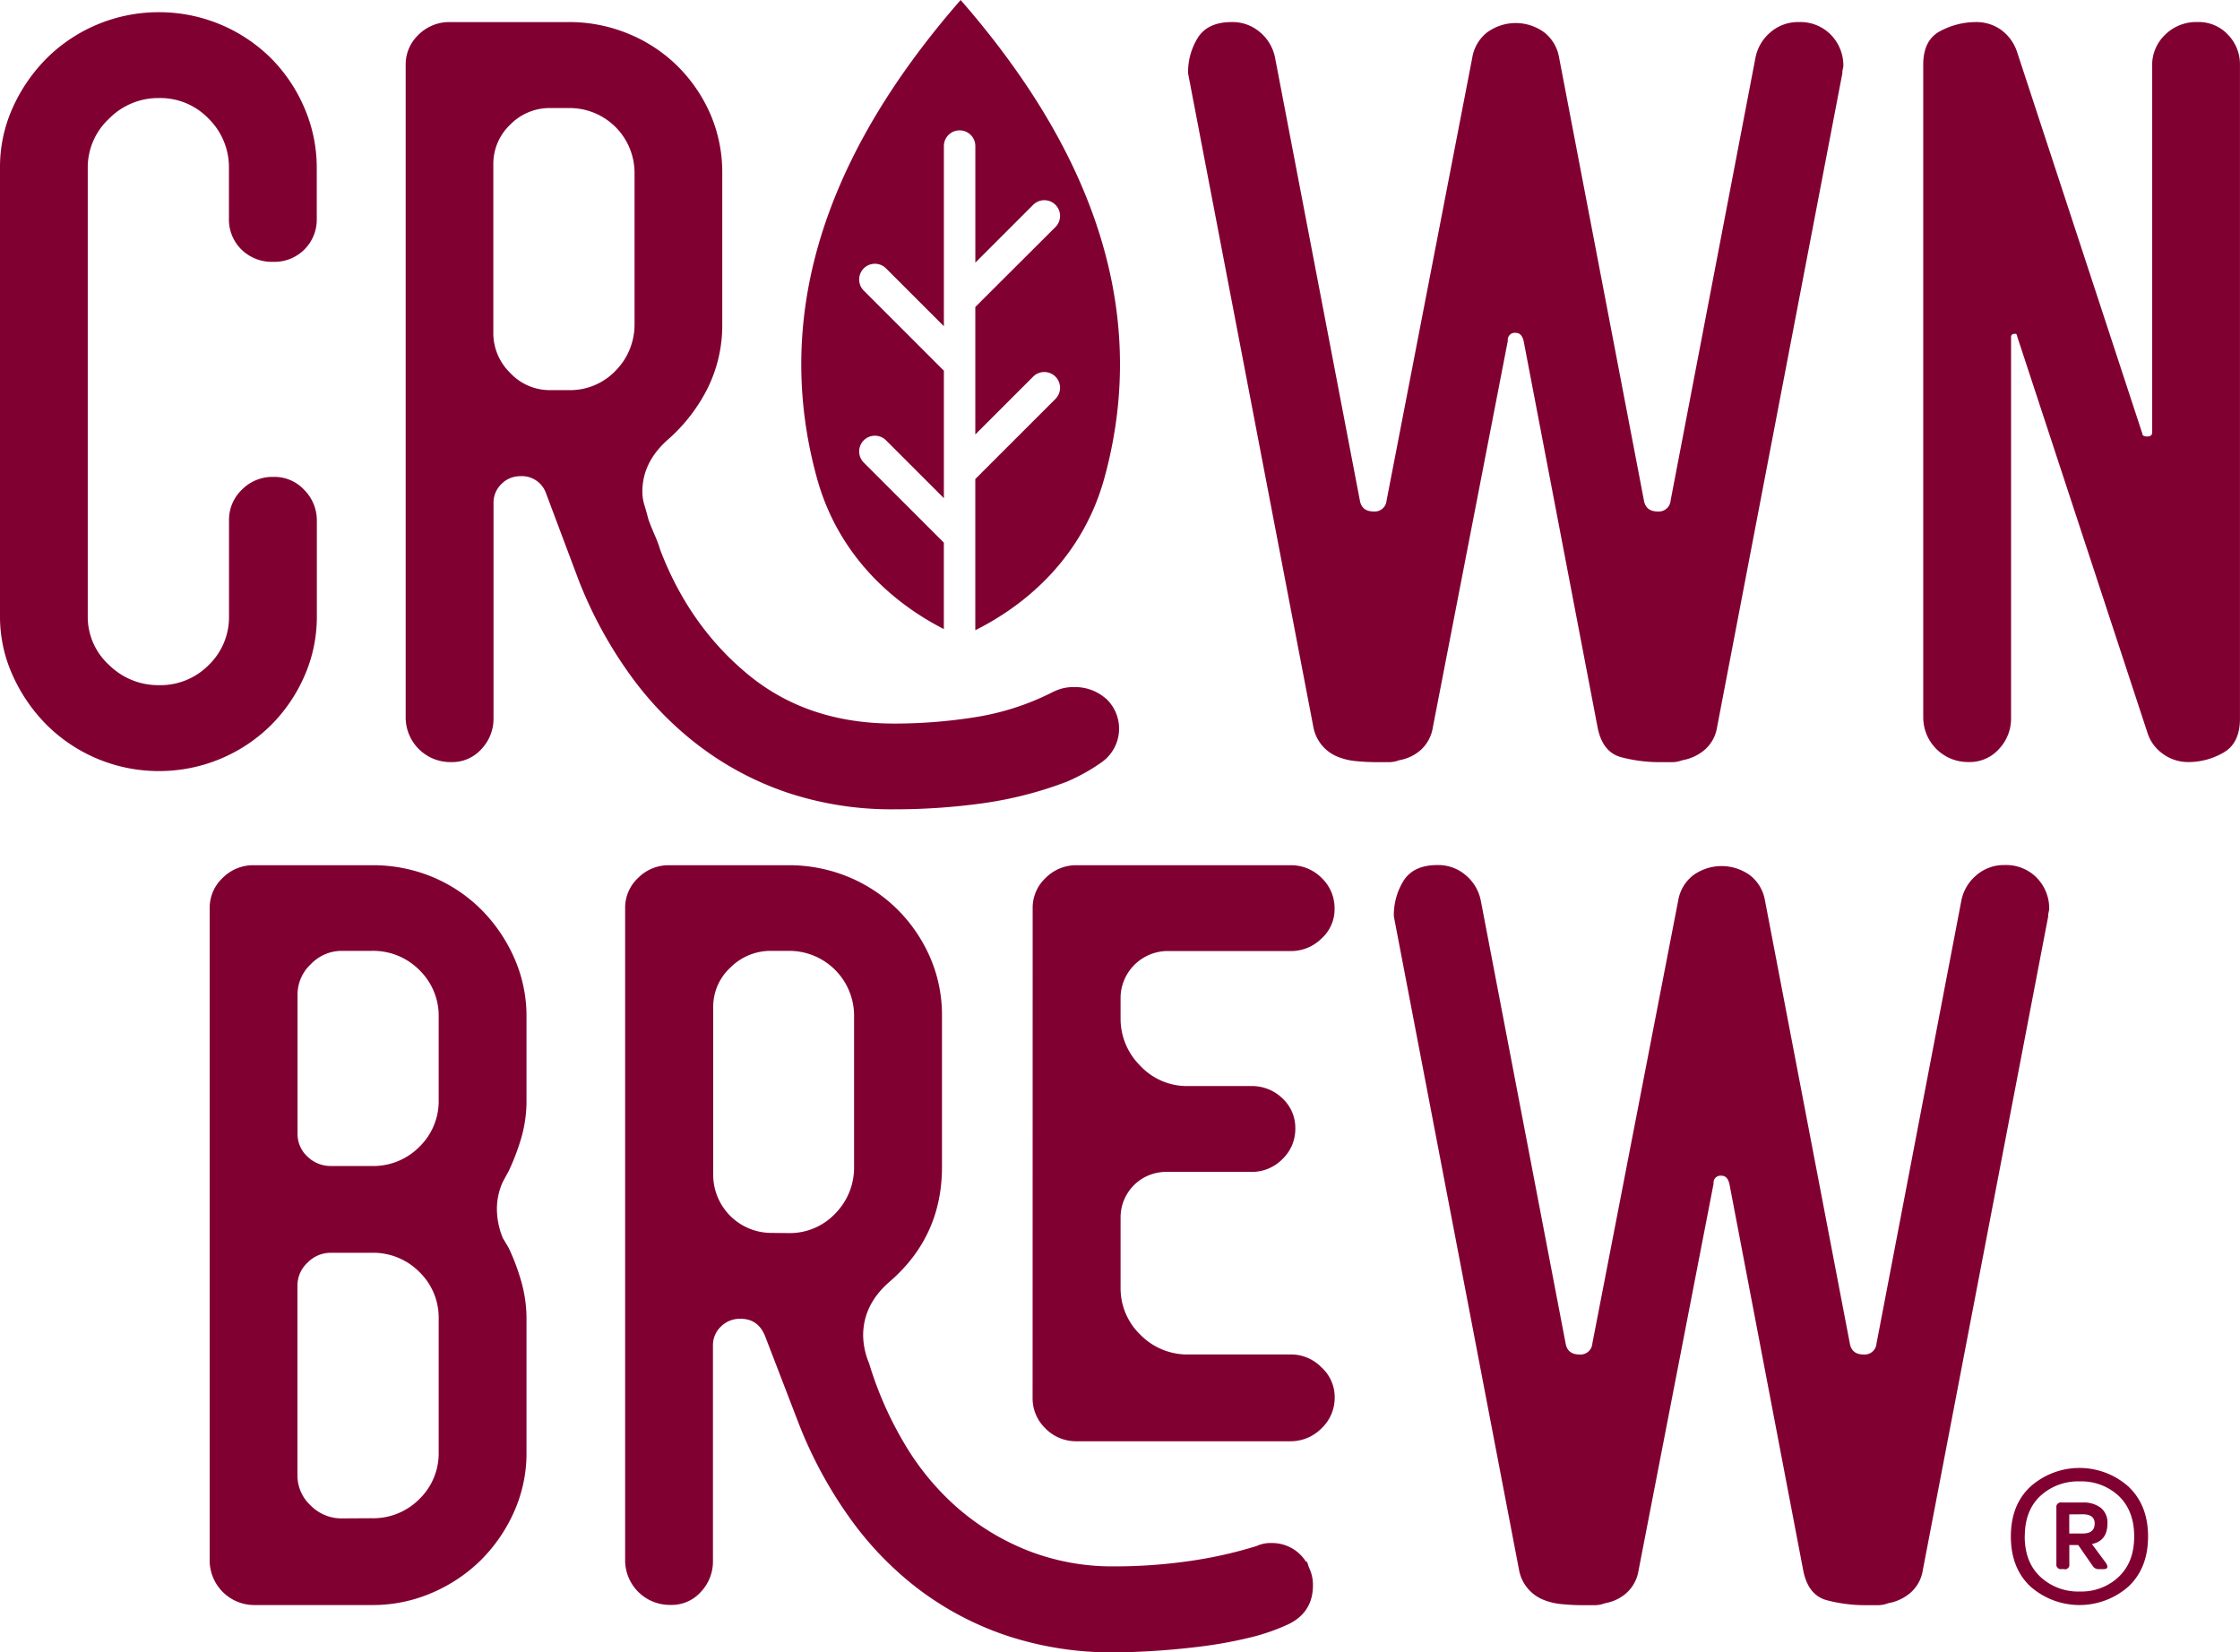
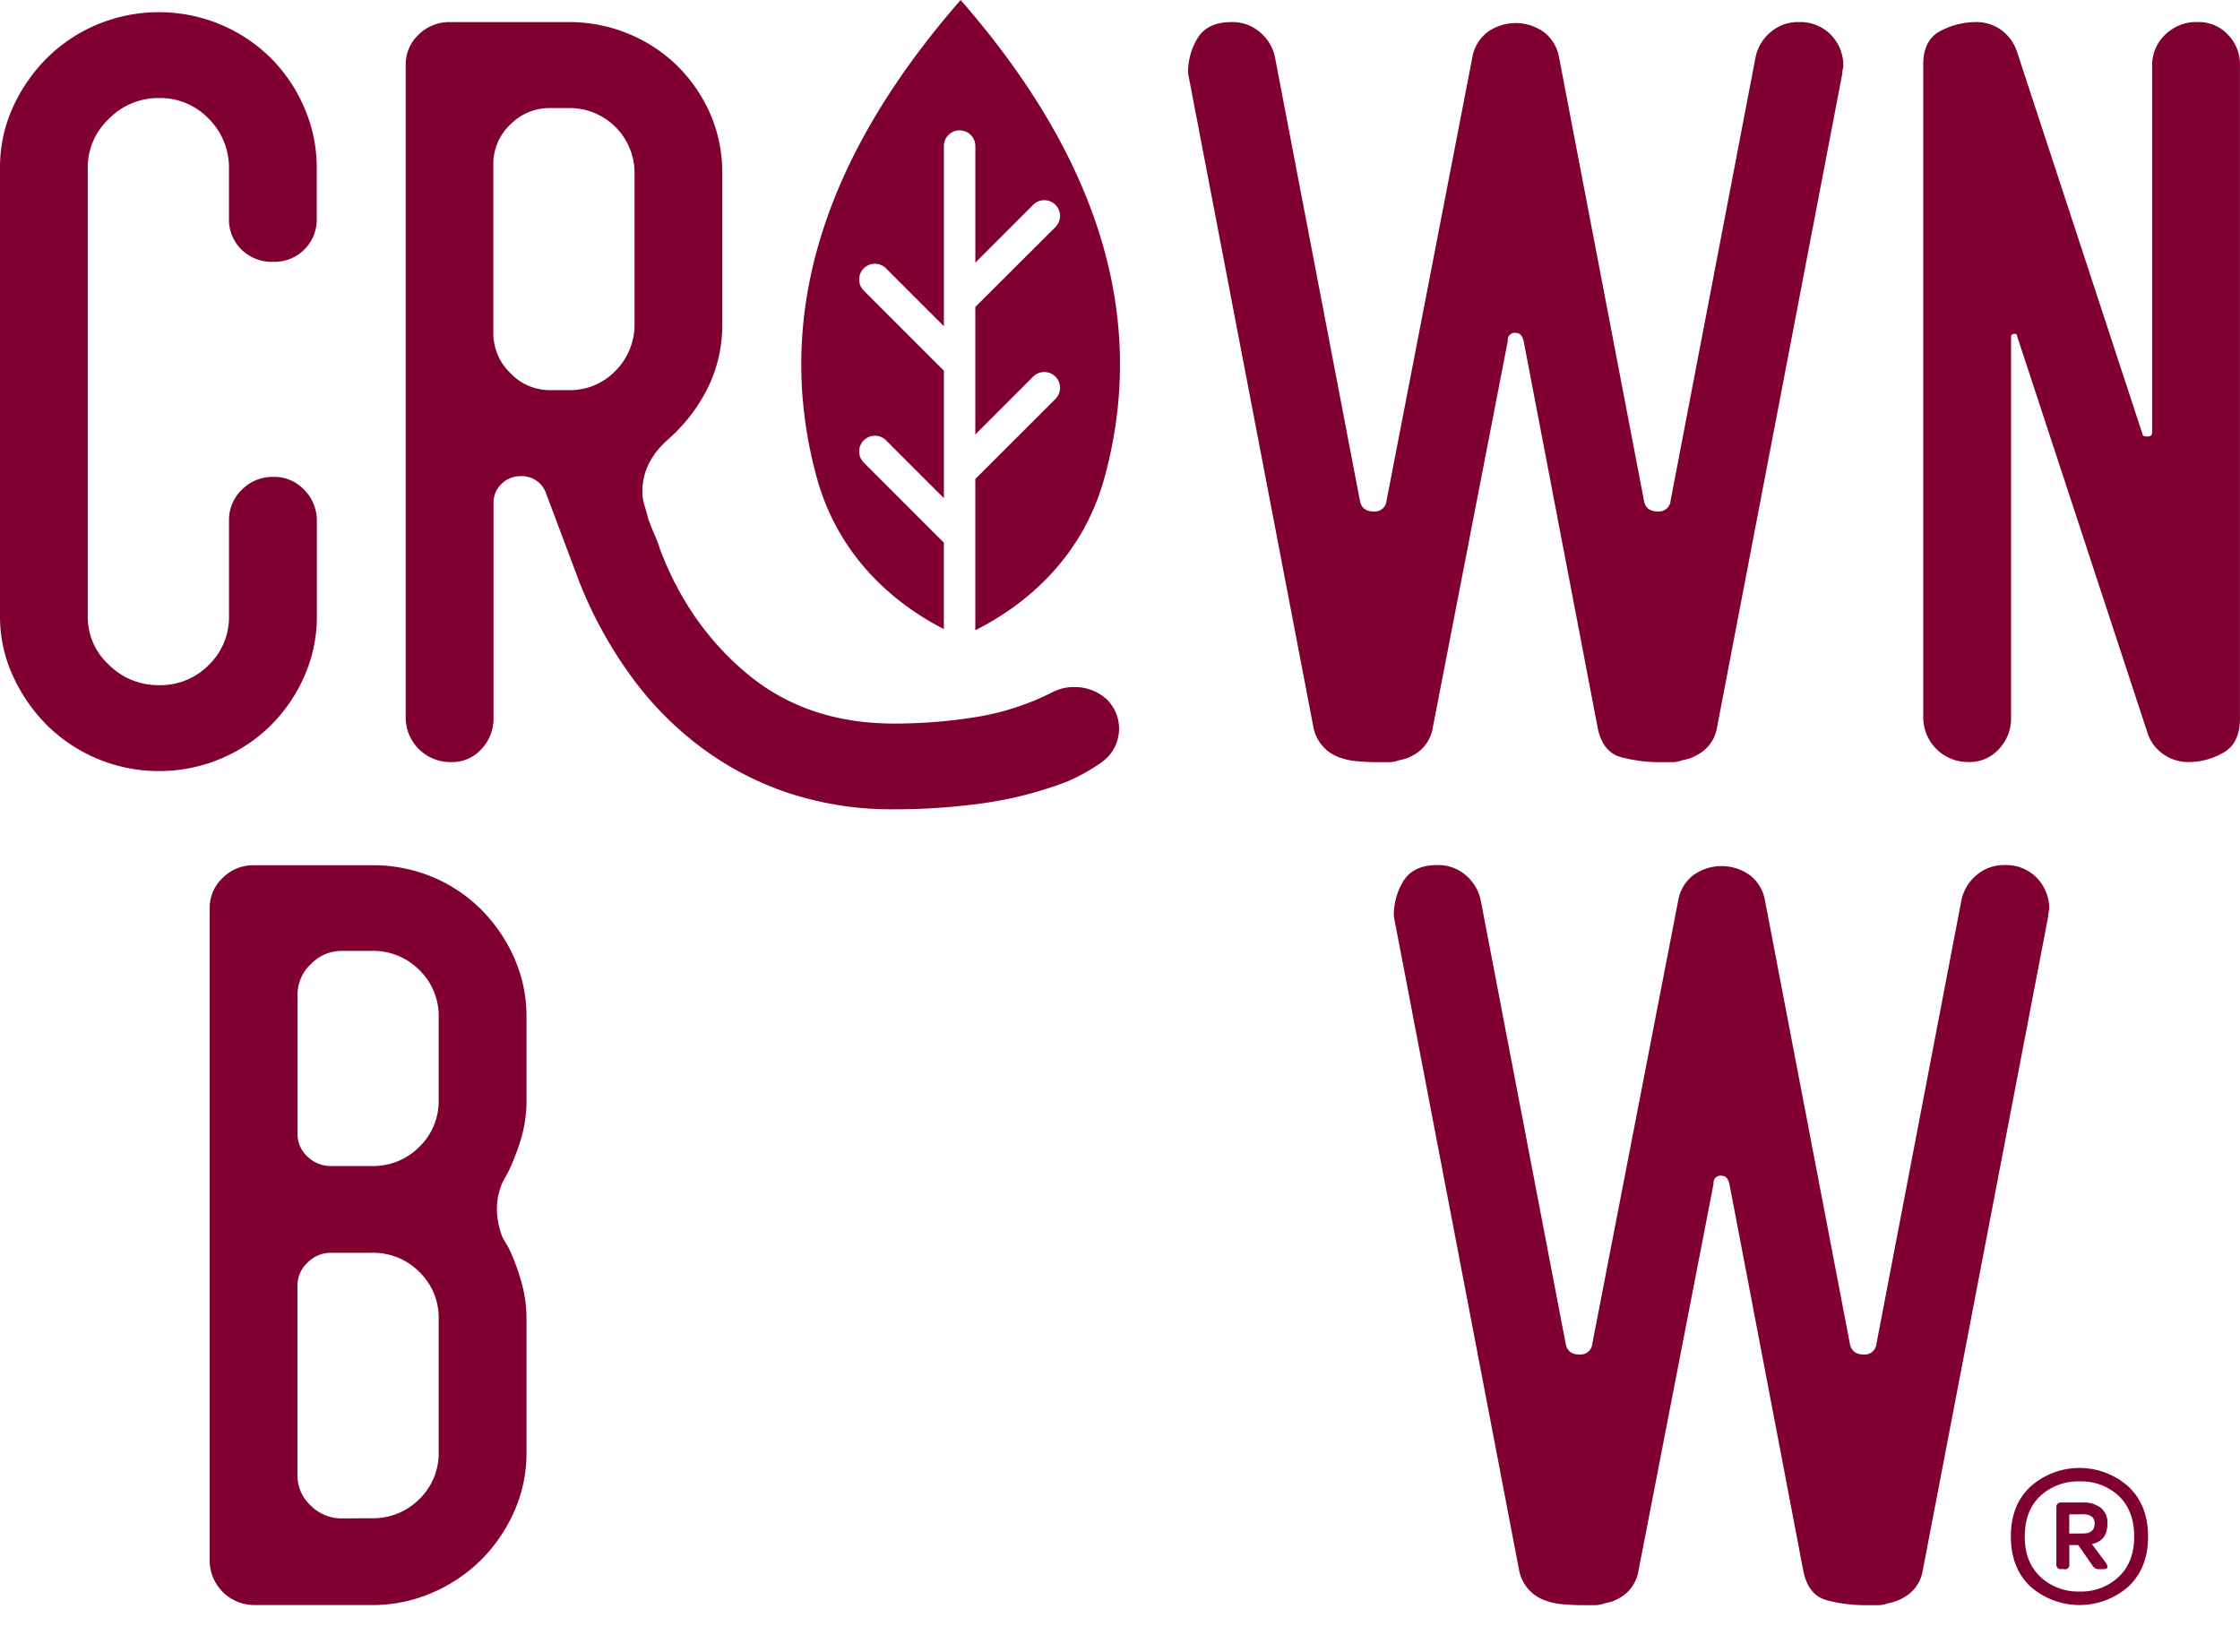
<svg xmlns="http://www.w3.org/2000/svg" viewBox="0 0 673.65 497.01">
  <defs>
    <style>.cls-1{fill:#810032;}</style>
  </defs>
  <title>CROWNBREW LOGO COLORED</title>
  <g id="Layer_2" data-name="Layer 2">
    <g id="Layer_2-2" data-name="Layer 2">
      <path class="cls-1" d="M0,50.56A43.42,43.42,0,0,1,3.86,32.31,50.27,50.27,0,0,1,14.1,17.47,47.81,47.81,0,0,1,47.78,3.67a47.81,47.81,0,0,1,33.68,13.8,47.76,47.76,0,0,1,10.09,15,45.29,45.29,0,0,1,3.71,18.1V65.69A12.69,12.69,0,0,1,82.2,78.75,13,13,0,0,1,72.56,75a12.65,12.65,0,0,1-3.71-9.35V50.56a20.52,20.52,0,0,0-6.08-14.84,20.13,20.13,0,0,0-15-6.23,20.75,20.75,0,0,0-15,6.23,20,20,0,0,0-6.38,14.84V185.29A19.54,19.54,0,0,0,32.79,200a21,21,0,0,0,15,6.08,20.36,20.36,0,0,0,15-6.08,20,20,0,0,0,6.08-14.69V156.5a12.56,12.56,0,0,1,3.86-9.2,12.91,12.91,0,0,1,9.5-3.86,12.2,12.2,0,0,1,9.35,4,13,13,0,0,1,3.71,9.05v28.79a44.22,44.22,0,0,1-3.71,18,48.19,48.19,0,0,1-10.09,14.84,47.8,47.8,0,0,1-33.68,13.8,47.8,47.8,0,0,1-33.68-13.8A50.22,50.22,0,0,1,3.86,203.24a42.72,42.72,0,0,1-3.86-18Z" />
      <path class="cls-1" d="M332.52,210.07a14,14,0,0,0-9.35-3.41,13.47,13.47,0,0,0-3.86.45,16.83,16.83,0,0,0-3.25,1.32,78.12,78.12,0,0,1-22.71,7.27,154.16,154.16,0,0,1-24.48,1.93q-25.83,0-43.63-14.53c-11.85-9.69-20.78-22.25-26.68-37.69a34.77,34.77,0,0,0-1.67-4.47c-.68-1.59-1.32-3.14-1.89-4.73-.42-1.59-.79-3-1.21-4.31a14.1,14.1,0,0,1-.61-4q0-8.91,7.72-15.71a51,51,0,0,0,12-15.59,42.71,42.71,0,0,0,4.31-19.15V52a44.09,44.09,0,0,0-3.56-17.64A46.58,46.58,0,0,0,203.88,20a45.52,45.52,0,0,0-14.68-9.76,46.46,46.46,0,0,0-18.28-3.6H135.31a13.08,13.08,0,0,0-9.5,3.86A12.28,12.28,0,0,0,122,19.41V215.86a13.44,13.44,0,0,0,13.66,13.36,11.79,11.79,0,0,0,9.2-4,13.22,13.22,0,0,0,3.56-9v-65a7.73,7.73,0,0,1,2.38-5.64,7.84,7.84,0,0,1,5.64-2.35,7.67,7.67,0,0,1,7.72,5l9.8,26.11a128.06,128.06,0,0,0,15,27.89A100.21,100.21,0,0,0,210,224.15a93.13,93.13,0,0,0,26.83,14.27,99,99,0,0,0,32.05,5,191.58,191.58,0,0,0,26.41-1.78,115.32,115.32,0,0,0,25.51-6.51,56.74,56.74,0,0,0,10.41-5.79,12.37,12.37,0,0,0,1.32-19.3ZM190.83,97.44a19.72,19.72,0,0,1-5.64,14,18.92,18.92,0,0,1-14.27,5.9h-5.34a16.26,16.26,0,0,1-12.15-5.18,16.68,16.68,0,0,1-5.07-12V49.38a16.24,16.24,0,0,1,5.07-11.88,16.55,16.55,0,0,1,12.15-5h5.34A19.52,19.52,0,0,1,190.83,52Z" />
      <path class="cls-1" d="M516.37,218.82a11.2,11.2,0,0,1-3.86,6.83,14,14,0,0,1-6.53,3,8.65,8.65,0,0,1-3.26.59h-3.56a45.13,45.13,0,0,1-11.57-1.48q-5.64-1.48-7.12-8.9L458.2,102.49c-.4-1.58-1.19-2.37-2.37-2.37a2.1,2.1,0,0,0-2.37,2.37L430.9,218.82a11.53,11.53,0,0,1-3.71,6.83,13.06,13.06,0,0,1-6.38,3,8.65,8.65,0,0,1-3.26.59H414q-3,0-6.08-.3a19.4,19.4,0,0,1-5.64-1.33,12,12,0,0,1-7.27-8.76L357.3,22.07a19.53,19.53,0,0,1,3-10.83q3-4.6,10.09-4.6A12.63,12.63,0,0,1,379,9.75a13.31,13.31,0,0,1,4.45,7.57l25.52,133.25q.59,3.27,4.16,3.27a3.56,3.56,0,0,0,3.86-3.27L442.77,17.32a12.17,12.17,0,0,1,4.45-7.57,14.55,14.55,0,0,1,17.21,0,12.17,12.17,0,0,1,4.45,7.57l25.52,133.25q.59,3.27,4.15,3.27a3.56,3.56,0,0,0,3.86-3.27L527.94,17.32a13.31,13.31,0,0,1,4.45-7.57A12.61,12.61,0,0,1,541,6.64a12.8,12.8,0,0,1,9.65,3.86,13.2,13.2,0,0,1,3.71,9.5l-.3,1.48v.59Z" />
      <path class="cls-1" d="M644.27,130.39c0,.59.49.89,1.48.89s1.48-.39,1.48-1.19V19.69a12.55,12.55,0,0,1,3.86-9.2,13.27,13.27,0,0,1,9.79-3.86,12,12,0,0,1,9.2,3.86,12.74,12.74,0,0,1,3.56,8.9V216.15q0,7.42-5,10.24a21,21,0,0,1-10.39,2.82,12.86,12.86,0,0,1-7.86-2.52,12.24,12.24,0,0,1-4.6-6.38L606.58,101a.53.53,0,0,0-.59-.59c-.79,0-1.19.3-1.19.89V216.15a13.26,13.26,0,0,1-3.56,9.05,11.75,11.75,0,0,1-9.2,4,13.43,13.43,0,0,1-13.65-13.35V19.4q0-7.41,5.19-10.09a22.8,22.8,0,0,1,10.54-2.67A12.77,12.77,0,0,1,601.83,9a13.45,13.45,0,0,1,4.75,6.53Z" />
      <path class="cls-1" d="M153,352.19l-1.78,3.27a19.6,19.6,0,0,0-1.78,8.31,23.12,23.12,0,0,0,1.78,8.61l1.78,3a66.48,66.48,0,0,1,3.86,10.39,40.94,40.94,0,0,1,1.48,11v40.06a43.17,43.17,0,0,1-3.71,17.81,48.07,48.07,0,0,1-9.94,14.54A47.49,47.49,0,0,1,130,479.05a44.87,44.87,0,0,1-18.25,3.71H76.42A13.43,13.43,0,0,1,63.06,469.7V273a12.23,12.23,0,0,1,3.86-8.9,12.91,12.91,0,0,1,9.5-3.86h35.31A46.57,46.57,0,0,1,130,263.75a45.51,45.51,0,0,1,14.69,9.79,48.18,48.18,0,0,1,9.94,14.54,43.19,43.19,0,0,1,3.71,17.81v24.93a40.4,40.4,0,0,1-1.48,11.13A68.37,68.37,0,0,1,153,352.19Zm-41.25-1.48a19.54,19.54,0,0,0,14.39-5.79,19.17,19.17,0,0,0,5.79-14.1V305.89a19.19,19.19,0,0,0-5.79-14.1A19.54,19.54,0,0,0,111.73,286h-8.9a12.82,12.82,0,0,0-9.35,4,12.5,12.5,0,0,0-4,9.05v41.84a9.22,9.22,0,0,0,3,7,10,10,0,0,0,7.12,2.82Zm0,105.94a19.54,19.54,0,0,0,14.39-5.79,19.18,19.18,0,0,0,5.79-14.1V396.7a19.18,19.18,0,0,0-5.79-14.1,19.54,19.54,0,0,0-14.39-5.79H99.57a9.72,9.72,0,0,0-7.12,3,9.38,9.38,0,0,0-3,6.83v57a12.33,12.33,0,0,0,4,9.2,13,13,0,0,0,9.35,3.86Z" />
-       <path class="cls-1" d="M393.06,469.7l.6,1.78a11.85,11.85,0,0,1,1.19,5.34q0,8.32-7.72,11.87a61.91,61.91,0,0,1-11.87,4,129.24,129.24,0,0,1-13.95,2.52q-7.12.89-13.95,1.33t-12.17.45a100,100,0,0,1-32.35-5,93.13,93.13,0,0,1-26.71-14.1,99.64,99.64,0,0,1-20.92-21.81,129.78,129.78,0,0,1-15-27.9L230.14,402q-2.08-5.34-7.42-5.34a8.05,8.05,0,0,0-5.94,2.37,7.7,7.7,0,0,0-2.37,5.64v65a13.25,13.25,0,0,1-3.56,9.05,11.74,11.74,0,0,1-9.2,4A13.43,13.43,0,0,1,188,469.41V273a12.23,12.23,0,0,1,3.86-8.9,12.91,12.91,0,0,1,9.5-3.86H237a46.58,46.58,0,0,1,18.25,3.56,45.55,45.55,0,0,1,14.69,9.79,46.45,46.45,0,0,1,9.79,14.39,43.68,43.68,0,0,1,3.56,17.66V351q0,21.07-16,34.72-7.72,6.83-7.71,16a22.47,22.47,0,0,0,1.78,8.31,108.55,108.55,0,0,0,10.53,24,78.9,78.9,0,0,0,16,19.44,73.3,73.3,0,0,0,21.22,12.91,69.66,69.66,0,0,0,26.11,4.75,156.55,156.55,0,0,0,21.66-1.49A129.19,129.19,0,0,0,377.93,465a9.91,9.91,0,0,1,4.45-.89,12,12,0,0,1,10.39,5.64ZM237,370.88a18.8,18.8,0,0,0,14.25-5.94A19.61,19.61,0,0,0,256.85,351V305.6A19.51,19.51,0,0,0,237,286h-5a17.07,17.07,0,0,0-12.32,5,16,16,0,0,0-5.19,11.87v50.75a17.49,17.49,0,0,0,17.51,17.21ZM310.56,273a12.23,12.23,0,0,1,3.86-8.9,12.92,12.92,0,0,1,9.5-3.86H388a12.92,12.92,0,0,1,9.5,3.86,12.57,12.57,0,0,1,3.86,9.2,11.86,11.86,0,0,1-4,9.05,13,13,0,0,1-9.05,3.71H350.63A14.22,14.22,0,0,0,337,299.66v6.53a19.9,19.9,0,0,0,5.94,14.39,19.18,19.18,0,0,0,14.25,6.08h19a13.19,13.19,0,0,1,9.5,3.71,12.09,12.09,0,0,1,3.86,9.05,12.56,12.56,0,0,1-3.86,9.2,12.9,12.9,0,0,1-9.5,3.86H350.63A13.68,13.68,0,0,0,337,366.13v21.07a19.41,19.41,0,0,0,5.94,14.25,19.76,19.76,0,0,0,14.54,5.94h30.86a12.73,12.73,0,0,1,9.05,3.86,12,12,0,0,1,4,8.9,12.66,12.66,0,0,1-4,9.5A13.05,13.05,0,0,1,388,433.5h-64.1a12.9,12.9,0,0,1-9.5-3.86,12.56,12.56,0,0,1-3.86-9.2Z" />
      <path class="cls-1" d="M578.24,472.38a11.2,11.2,0,0,1-3.86,6.83,14,14,0,0,1-6.53,3,8.65,8.65,0,0,1-3.26.59H561a45.21,45.21,0,0,1-11.57-1.48q-5.64-1.48-7.12-8.9L520.08,356c-.4-1.58-1.19-2.37-2.37-2.37a2.1,2.1,0,0,0-2.37,2.37L492.77,472.38a11.53,11.53,0,0,1-3.71,6.83,13.07,13.07,0,0,1-6.38,3,8.65,8.65,0,0,1-3.26.59h-3.56q-3,0-6.08-.3a19.46,19.46,0,0,1-5.64-1.33,12,12,0,0,1-7.27-8.76L419.18,275.62a19.53,19.53,0,0,1,3-10.83q3-4.6,10.09-4.6a12.63,12.63,0,0,1,8.61,3.12,13.31,13.31,0,0,1,4.45,7.57l25.52,133.25q.59,3.27,4.16,3.27a3.56,3.56,0,0,0,3.86-3.27l25.82-133.25a12.17,12.17,0,0,1,4.45-7.57,14.55,14.55,0,0,1,17.21,0,12.17,12.17,0,0,1,4.45,7.57l25.52,133.25q.59,3.27,4.15,3.27a3.56,3.56,0,0,0,3.86-3.27l25.52-133.25a13.31,13.31,0,0,1,4.45-7.57,12.61,12.61,0,0,1,8.61-3.12,12.8,12.8,0,0,1,9.65,3.86,13.2,13.2,0,0,1,3.71,9.5l-.3,1.48v.59Z" />
      <path class="cls-1" d="M288.9,0C257,36.57,229.67,85.81,245.7,143.87c6.37,23.07,22.62,37.41,38.15,45.34v-26l-24.08-24.08a4.73,4.73,0,0,1,6.69-6.69l17.4,17.4V111.5L259.77,87.41a4.73,4.73,0,0,1,6.69-6.69l17.4,17.4V43.94a4.73,4.73,0,1,1,9.46,0V79l17.4-17.4a4.73,4.73,0,0,1,6.69,6.69L293.31,92.33v38.35l17.4-17.4A4.73,4.73,0,0,1,317.4,120l-24.09,24.08v45.47c15.72-7.86,32.33-22.27,38.79-45.66C348.13,85.81,320.77,36.57,288.9,0Z" />
      <path class="cls-1" d="M646,462.13q0,9.52-5.9,15.07a22.3,22.3,0,0,1-29.46,0q-5.9-5.55-5.9-15.07t5.9-15a22.16,22.16,0,0,1,29.46,0Q646,452.71,646,462.13Zm-37.09,0q0,7.74,4.71,12.15a16.65,16.65,0,0,0,11.85,4.41,16.35,16.35,0,0,0,11.7-4.41q4.66-4.41,4.66-12.15t-4.66-12.2a16.46,16.46,0,0,0-11.7-4.36,16.76,16.76,0,0,0-11.85,4.36Q608.93,454.3,608.93,462.13Zm11.9,9.82h-.89a1.32,1.32,0,0,1-1.49-1.49V453.41a1.32,1.32,0,0,1,1.49-1.49h6.55a8.39,8.39,0,0,1,5.31,1.59,5.68,5.68,0,0,1,2,4.76q0,5.16-4.66,6.15l4.26,5.75c.72,1.19.46,1.79-.8,1.79h-1.39a2,2,0,0,1-1.79-.89L625,464.71h-2.68v5.75A1.31,1.31,0,0,1,620.84,472Zm1.49-16.46v5.75h4.07q3.57,0,3.57-3,0-2.78-3.57-2.78Z" />
    </g>
  </g>
</svg>